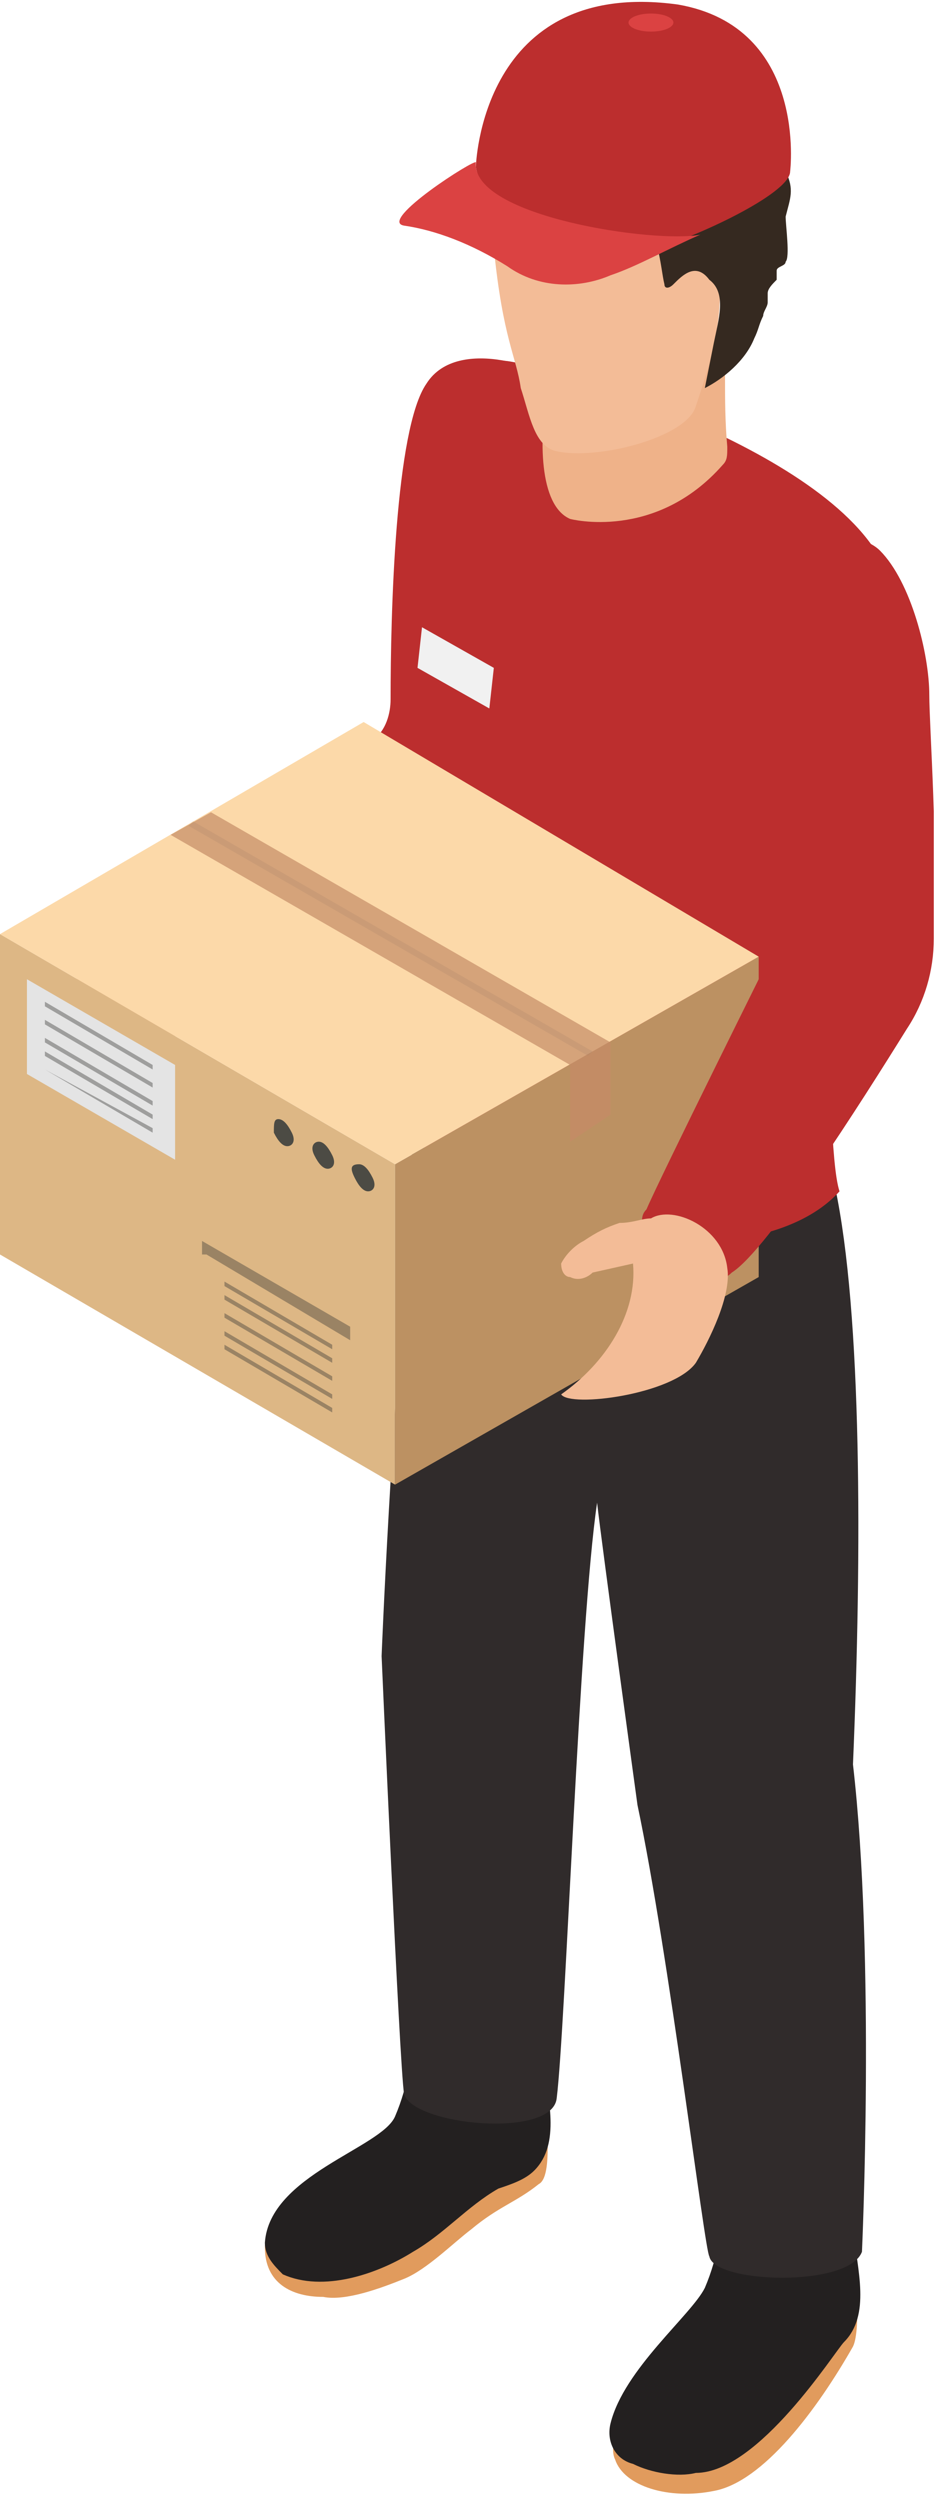
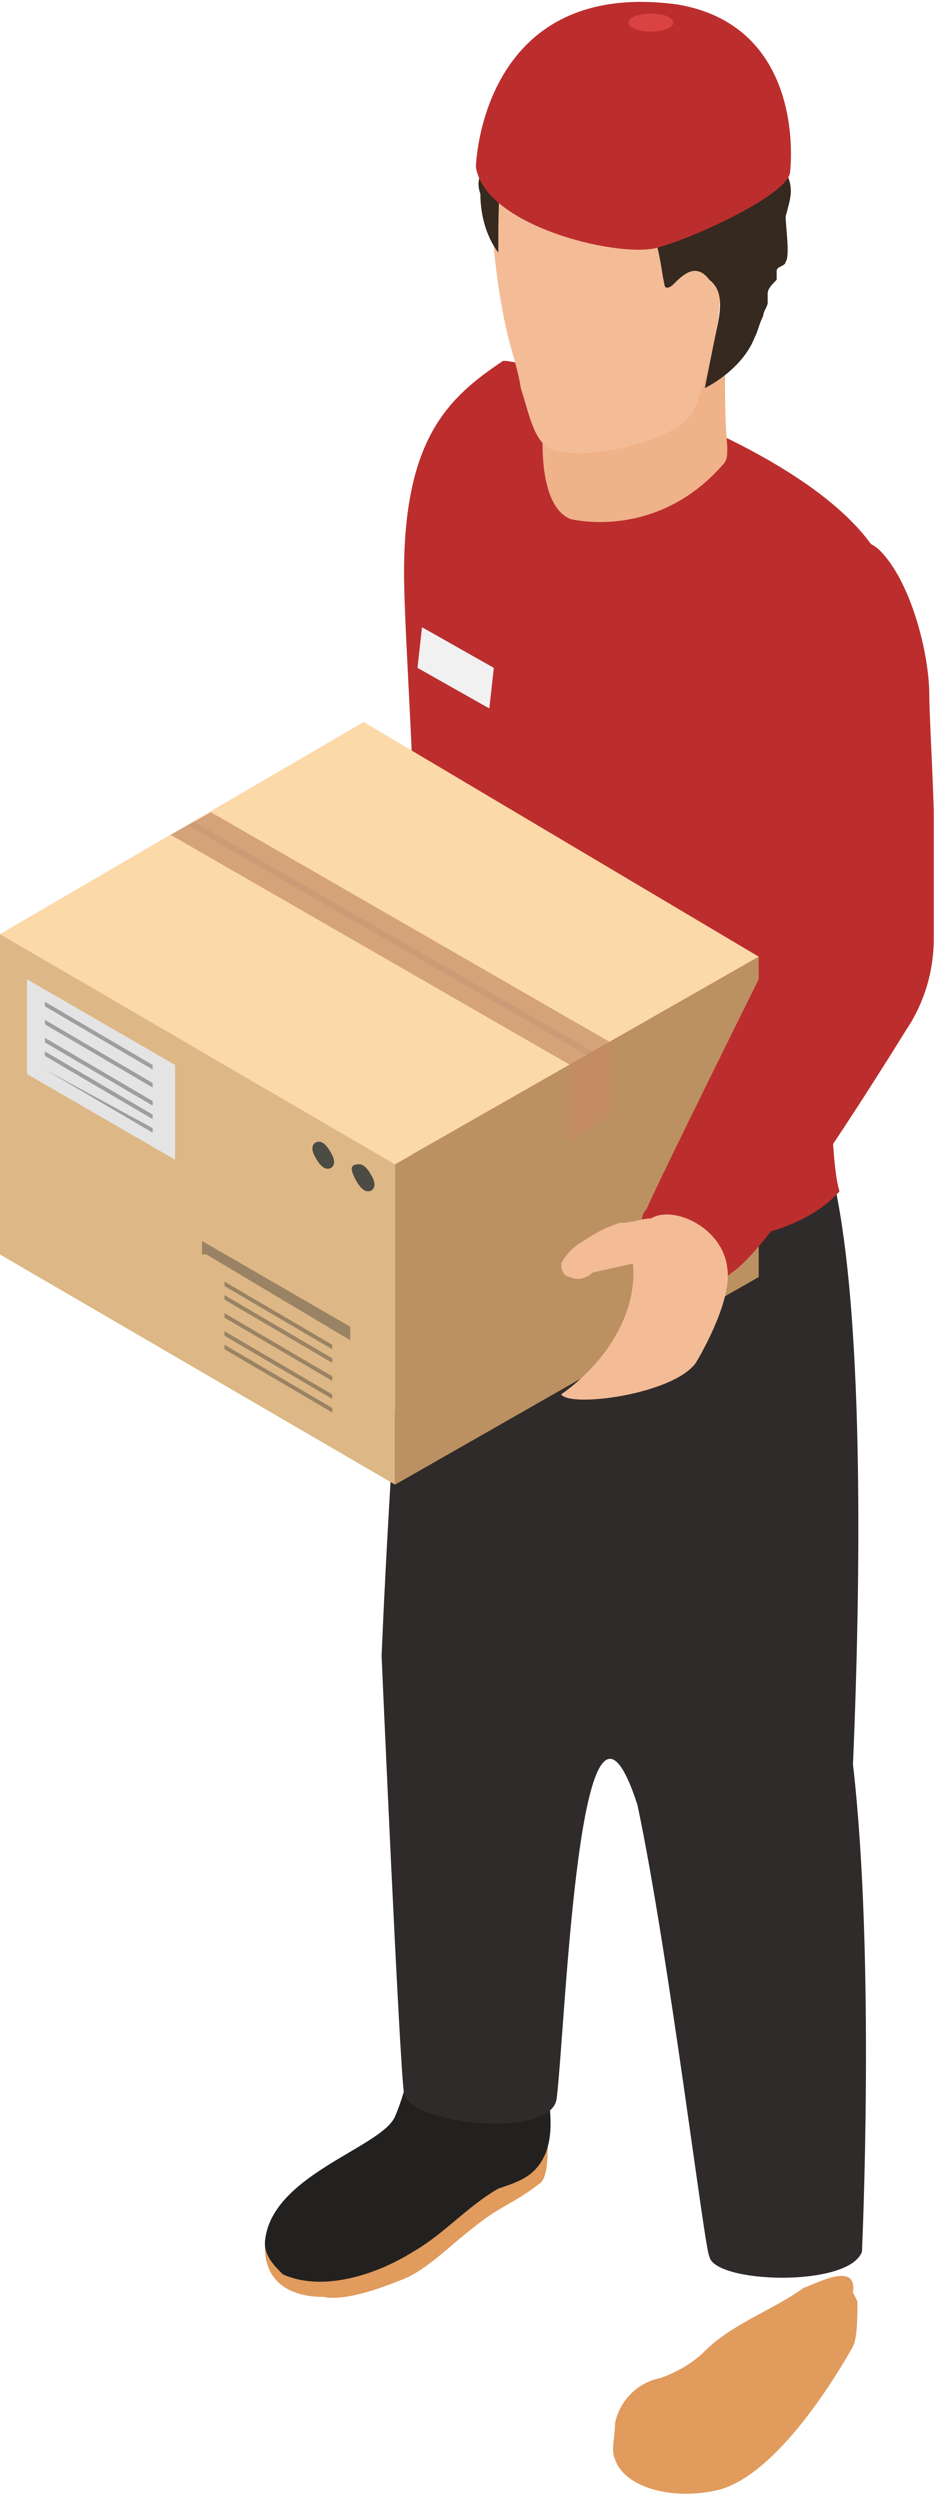
<svg xmlns="http://www.w3.org/2000/svg" width="38" height="100" viewBox="0 0 38 100" fill="none">
  <g clip-path="url(#clip0)">
-     <path d="M6.651 36.282C6.831 36.101 6.831 35.921 7.011 35.921C7.91 35.199 12.943 31.228 14.921 29.603C15.46 29.242 15.64 28.52 15.64 27.979C15.64 24.549 15.819 17.148 17.078 15.343C18.336 13.357 22.111 14.802 22.651 15.524C23.729 16.968 22.83 19.134 22.651 20.758C22.651 22.022 21.752 27.798 21.212 31.228C21.033 32.491 20.134 33.755 19.055 34.477C16.179 36.282 10.426 39.711 8.629 39.892C7.73 40.072 6.831 39.17 6.292 38.087C6.112 37.365 6.112 36.823 6.651 36.282Z" fill="#BC2E2E" />
    <path d="M21.931 85.199C21.931 85.199 21.931 85.56 21.931 85.74C21.931 86.282 21.931 87.184 21.572 87.365C20.673 88.087 19.954 88.267 18.875 89.17C18.156 89.711 17.078 90.794 16.179 91.155C15.28 91.516 13.842 92.058 12.943 91.877C11.685 91.877 10.606 91.336 10.606 89.892C10.606 89.17 11.146 88.448 11.325 88.448C12.044 87.906 14.561 87.726 15.819 87.184C17.258 86.462 18.696 85.74 19.954 85.018C20.493 84.657 22.111 83.935 21.931 85.199Z" fill="#E19B5D" />
    <path d="M21.392 86.823C22.471 85.74 21.931 83.935 21.752 82.311C21.752 81.408 21.752 80.686 21.931 79.784L16.718 79.061C16.718 79.603 16.718 80.145 16.538 80.686C16.538 82.13 16.358 83.394 15.819 84.657C15.28 85.921 10.786 87.004 10.606 89.711C10.606 90.253 10.966 90.614 11.325 90.975C12.943 91.697 15.1 90.975 16.538 90.072C17.797 89.35 18.695 88.267 19.954 87.545C20.493 87.365 21.032 87.184 21.392 86.823Z" fill="#232020" />
    <path d="M34.155 91.697L34.335 92.058C34.335 92.6 34.335 93.502 34.155 93.863C32.717 96.39 30.56 99.278 28.582 99.639C26.785 100 24.987 99.459 24.628 98.376C24.448 98.015 24.628 97.473 24.628 96.932C24.807 96.029 25.526 95.307 26.425 95.127C26.965 94.946 27.684 94.585 28.223 94.044C29.302 92.961 30.919 92.419 32.178 91.517C32.717 91.336 34.335 90.433 34.155 91.697Z" fill="#E19B5D" />
-     <path d="M33.796 93.683C34.874 92.6 34.335 90.794 34.155 89.17C33.975 87.726 33.077 86.462 31.639 86.282L29.122 85.921C29.122 86.462 29.122 87.004 28.942 87.545C28.942 88.989 28.762 90.253 28.223 91.516C27.684 92.6 24.987 94.766 24.448 96.932C24.268 97.654 24.628 98.376 25.347 98.556C26.066 98.917 27.144 99.098 27.863 98.917C30.38 98.917 33.436 94.043 33.796 93.683Z" fill="#232020" />
-     <path d="M16.538 47.112C16.358 46.931 16.538 45.307 16.718 44.946C18.695 46.571 33.257 47.473 33.436 47.473C34.515 52.527 34.515 62.094 34.155 70.578C35.054 78.339 34.515 90.072 34.515 90.072C33.975 91.516 28.583 91.336 28.403 90.253C28.223 90.072 26.785 78.159 25.526 72.202C25.526 72.202 24.088 61.733 23.909 60.108C23.19 64.982 22.65 81.047 22.291 83.935C22.111 85.56 16.538 85.018 16.179 83.755C15.999 82.671 15.28 66.246 15.28 66.246C15.28 66.246 15.639 57.04 16.538 47.112Z" fill="#302B2B" />
+     <path d="M16.538 47.112C16.358 46.931 16.538 45.307 16.718 44.946C18.695 46.571 33.257 47.473 33.436 47.473C34.515 52.527 34.515 62.094 34.155 70.578C35.054 78.339 34.515 90.072 34.515 90.072C33.975 91.516 28.583 91.336 28.403 90.253C28.223 90.072 26.785 78.159 25.526 72.202C23.19 64.982 22.65 81.047 22.291 83.935C22.111 85.56 16.538 85.018 16.179 83.755C15.999 82.671 15.28 66.246 15.28 66.246C15.28 66.246 15.639 57.04 16.538 47.112Z" fill="#302B2B" />
    <path d="M16.538 34.657C16.718 32.13 16.179 25.451 16.179 22.924C16.179 17.509 17.977 15.885 20.134 14.441C20.493 14.26 31.998 17.329 35.054 22.022C38.29 27.076 32.358 32.672 33.077 40.433C33.257 42.419 33.257 46.571 33.616 47.654C30.201 51.444 19.235 49.639 16.538 45.307C16.359 42.238 16.538 37.726 16.538 34.657Z" fill="#BC2E2E" />
    <path d="M28.762 13.177C28.403 12.636 27.504 12.816 26.965 12.816C26.066 12.816 25.167 12.816 24.268 12.816C24.089 12.816 22.83 12.816 22.83 13.177C22.651 13.719 21.931 14.982 21.931 15.524C21.572 17.509 21.572 20.217 22.83 20.758C22.83 20.758 26.246 21.661 28.942 18.592C29.122 18.412 29.122 18.231 29.122 17.87C28.942 15.885 29.122 14.079 28.942 13.357C28.942 13.177 28.762 13.177 28.762 13.177Z" fill="#EFB289" />
    <path d="M20.853 15.524C21.212 16.607 21.392 17.87 22.291 18.051C23.909 18.412 27.504 17.509 27.863 16.245C28.583 14.079 29.302 11.913 28.403 9.386C28.043 8.303 27.324 7.22 26.425 6.498C25.706 5.776 24.987 5.415 24.268 5.054C22.111 4.152 20.134 4.152 19.954 6.498C19.954 7.581 19.774 8.845 19.774 9.928C20.134 13.538 20.673 14.26 20.853 15.524Z" fill="#F3BC97" />
    <path d="M22.471 1.805C22.111 1.805 21.931 2.347 21.212 2.347C20.673 2.347 20.493 2.708 20.134 3.43C19.954 3.791 19.954 4.152 19.774 4.513C19.594 4.693 19.415 4.874 19.415 5.235C19.415 5.596 19.415 6.137 19.415 6.498C19.235 7.04 19.055 7.22 19.235 7.762C19.235 8.484 19.415 9.386 19.954 10.108C19.954 8.664 19.954 7.401 20.134 7.04C20.313 6.679 20.853 6.679 21.212 6.498C21.572 6.318 21.931 6.679 22.291 6.679C23.01 6.859 24.448 7.22 25.167 7.762C26.425 9.025 26.425 10.65 26.605 11.372C26.605 11.552 26.785 11.552 26.965 11.372C27.324 11.011 27.864 10.469 28.403 11.191C29.122 11.733 28.762 12.816 28.583 13.719C28.403 14.621 28.223 15.524 28.223 15.524C28.942 15.162 29.841 14.441 30.201 13.538C30.38 13.177 30.38 12.996 30.56 12.635C30.56 12.455 30.74 12.274 30.74 12.094C30.74 11.913 30.74 11.733 30.74 11.733C30.74 11.552 30.92 11.372 31.099 11.191C31.099 11.011 31.099 10.83 31.099 10.83C31.099 10.65 31.459 10.65 31.459 10.469C31.639 10.289 31.459 9.025 31.459 8.664C31.639 7.942 31.819 7.581 31.459 6.859C31.459 6.318 31.459 5.957 31.459 5.415C31.279 4.874 30.92 5.235 30.74 4.693C30.56 4.152 30.38 3.791 30.021 3.61C29.302 2.888 28.583 1.805 27.684 1.805C26.965 1.805 26.246 1.444 25.527 1.444C24.448 1.444 23.549 1.805 22.471 1.805Z" fill="#352920" />
    <path d="M6.651 36.101C5.033 37.004 2.876 38.628 2.517 40.614C2.517 40.794 2.517 40.794 2.517 40.975C2.517 41.155 2.696 41.155 2.876 41.336C3.595 41.697 4.314 42.058 5.033 42.058C5.213 42.058 5.573 42.058 5.752 42.058C6.831 41.877 7.55 40.975 8.089 40.253C8.269 39.892 8.629 39.531 8.808 39.17C9.348 37.545 7.73 35.56 6.651 36.101Z" fill="#F3BC97" />
    <path d="M6.112 37.545C5.752 37.726 5.573 37.906 5.213 38.087C5.033 38.087 5.033 38.267 5.033 38.267C4.674 38.628 4.674 39.35 3.955 39.35C3.775 39.35 3.595 39.35 3.415 39.35C2.876 39.17 2.876 38.809 3.236 38.448C3.775 37.726 3.775 37.184 4.674 37.004C4.854 37.004 5.752 36.643 5.752 36.643C6.112 36.643 6.471 36.462 6.651 36.282C6.831 36.282 6.831 36.282 6.831 36.282C7.011 36.643 7.011 37.004 6.831 37.184L6.651 37.365C6.471 37.365 6.292 37.545 6.112 37.545Z" fill="#F3BC97" />
    <path d="M-6.10352e-05 37.364V50.18L15.819 59.386V46.57L-6.10352e-05 37.364Z" fill="#DDB785" />
    <path d="M15.819 46.57V59.386L30.38 51.083V38.267L15.819 46.57Z" fill="#BC9162" />
    <path d="M-6.86646e-05 37.365L15.819 46.57L30.38 38.267L14.561 28.881L-6.86646e-05 37.365Z" fill="#FCD9A9" />
    <path opacity="0.7" d="M8.449 32.491L24.448 41.697V44.585L22.83 45.668V42.599L6.831 33.394L8.449 32.491Z" fill="#C58C67" />
    <path opacity="0.2" d="M23.549 42.238L7.55 33.032L7.73 32.852L23.729 42.058L23.549 42.238Z" fill="#A47F65" />
    <path d="M1.079 42.96L7.011 46.39V42.599L1.079 39.17V42.96Z" fill="#E4E4E4" />
    <path opacity="0.4" d="M8.269 50.18L14.022 53.61V53.069L8.09 49.639V50.18H8.269ZM8.989 51.264L13.303 53.791V53.971L8.989 51.444V51.264ZM8.989 51.805L13.303 54.332V54.513L8.989 51.986V51.805ZM8.989 52.527L13.303 55.054V55.235L8.989 52.708V52.527ZM8.989 53.249L13.303 55.776V55.957L8.989 53.429V53.249ZM8.989 53.791L13.303 56.318V56.498L8.989 53.971V53.791Z" fill="#363633" />
    <path opacity="0.4" d="M1.798 40.072L6.112 42.599V42.78L1.798 40.253V40.072ZM1.798 40.794L6.112 43.321V43.502L1.798 40.975V40.794ZM1.798 41.516L6.112 44.043V44.224L1.798 41.697V41.516ZM1.798 42.058L6.112 44.585V44.765L1.798 42.238V42.058ZM1.798 42.78L6.112 45.126V45.307L1.798 42.78Z" fill="#363633" />
    <path opacity="0.5" d="M24.448 41.697V44.585L22.83 45.668V42.599L24.448 41.697Z" fill="#C58C67" />
    <path d="M14.202 47.112C14.381 47.473 14.561 47.654 14.741 47.654C14.921 47.654 15.1 47.473 14.921 47.112C14.741 46.751 14.561 46.57 14.381 46.57C14.022 46.57 14.022 46.751 14.202 47.112Z" fill="#4C4B44" />
    <path d="M12.584 46.209C12.764 46.571 12.943 46.751 13.123 46.751C13.303 46.751 13.483 46.571 13.303 46.209C13.123 45.849 12.943 45.668 12.764 45.668C12.584 45.668 12.404 45.849 12.584 46.209Z" fill="#4C4B44" />
-     <path d="M10.966 45.307C11.146 45.668 11.325 45.848 11.505 45.848C11.685 45.848 11.865 45.668 11.685 45.307C11.505 44.946 11.325 44.765 11.146 44.765C10.966 44.765 10.966 44.946 10.966 45.307Z" fill="#4C4B44" />
    <path d="M25.706 48.917C25.706 48.737 25.706 48.556 25.886 48.376C26.425 47.112 30.919 38.087 30.919 38.087C30.56 32.672 30.021 25.09 31.099 22.924C32.178 20.939 34.515 21.3 35.234 22.022C36.492 23.285 37.211 26.174 37.211 27.798C37.211 29.062 37.571 33.935 37.391 37.545C37.391 38.809 37.032 40.072 36.312 41.156C34.515 44.044 30.74 50 29.302 50.903C28.582 51.625 27.324 51.083 26.425 50.361C25.886 50.181 25.526 49.82 25.706 48.917Z" fill="#BC2E2E" />
    <path d="M25.347 50.542L23.729 50.903C23.549 51.083 23.189 51.264 22.83 51.083C22.65 51.083 22.47 50.903 22.47 50.542C22.65 50.181 23.01 49.82 23.369 49.639C23.908 49.278 24.268 49.098 24.807 48.917C25.347 48.917 25.706 48.737 26.066 48.737C26.964 48.195 28.942 49.098 29.122 50.722C29.301 51.805 28.403 53.61 27.863 54.513C26.964 55.776 22.83 56.318 22.47 55.776C24.268 54.513 25.526 52.527 25.347 50.542Z" fill="#F3BC97" />
    <path d="M26.246 9.928C24.628 10.289 19.415 9.025 19.055 6.679C19.055 6.679 19.235 -0.902 27.145 0.181C32.358 1.083 31.639 6.859 31.639 6.859C31.639 7.762 27.684 9.567 26.246 9.928Z" fill="#BC2E2E" />
-     <path d="M16.179 9.025C17.437 9.206 18.875 9.747 20.314 10.65C21.572 11.553 23.19 11.553 24.448 11.011C25.527 10.65 26.785 9.928 28.044 9.386C26.246 9.747 18.875 8.664 19.055 6.498C19.055 6.318 15.1 8.845 16.179 9.025Z" fill="#DB4242" />
    <path d="M25.167 0.903C25.167 1.083 25.527 1.264 26.066 1.264C26.605 1.264 26.965 1.083 26.965 0.903C26.965 0.722 26.605 0.542 26.066 0.542C25.527 0.542 25.167 0.722 25.167 0.903Z" fill="#DB4242" />
    <path d="M16.718 26.715L19.594 28.339L19.774 26.715L16.898 25.09L16.718 26.715Z" fill="#F1F1F1" />
  </g>
  <defs>
    <clipPath id="clip0">
      <rect width="37.391" height="100" fill="white" transform="matrix(-1 0 0 1 37.391 0)" />
    </clipPath>
  </defs>
</svg>